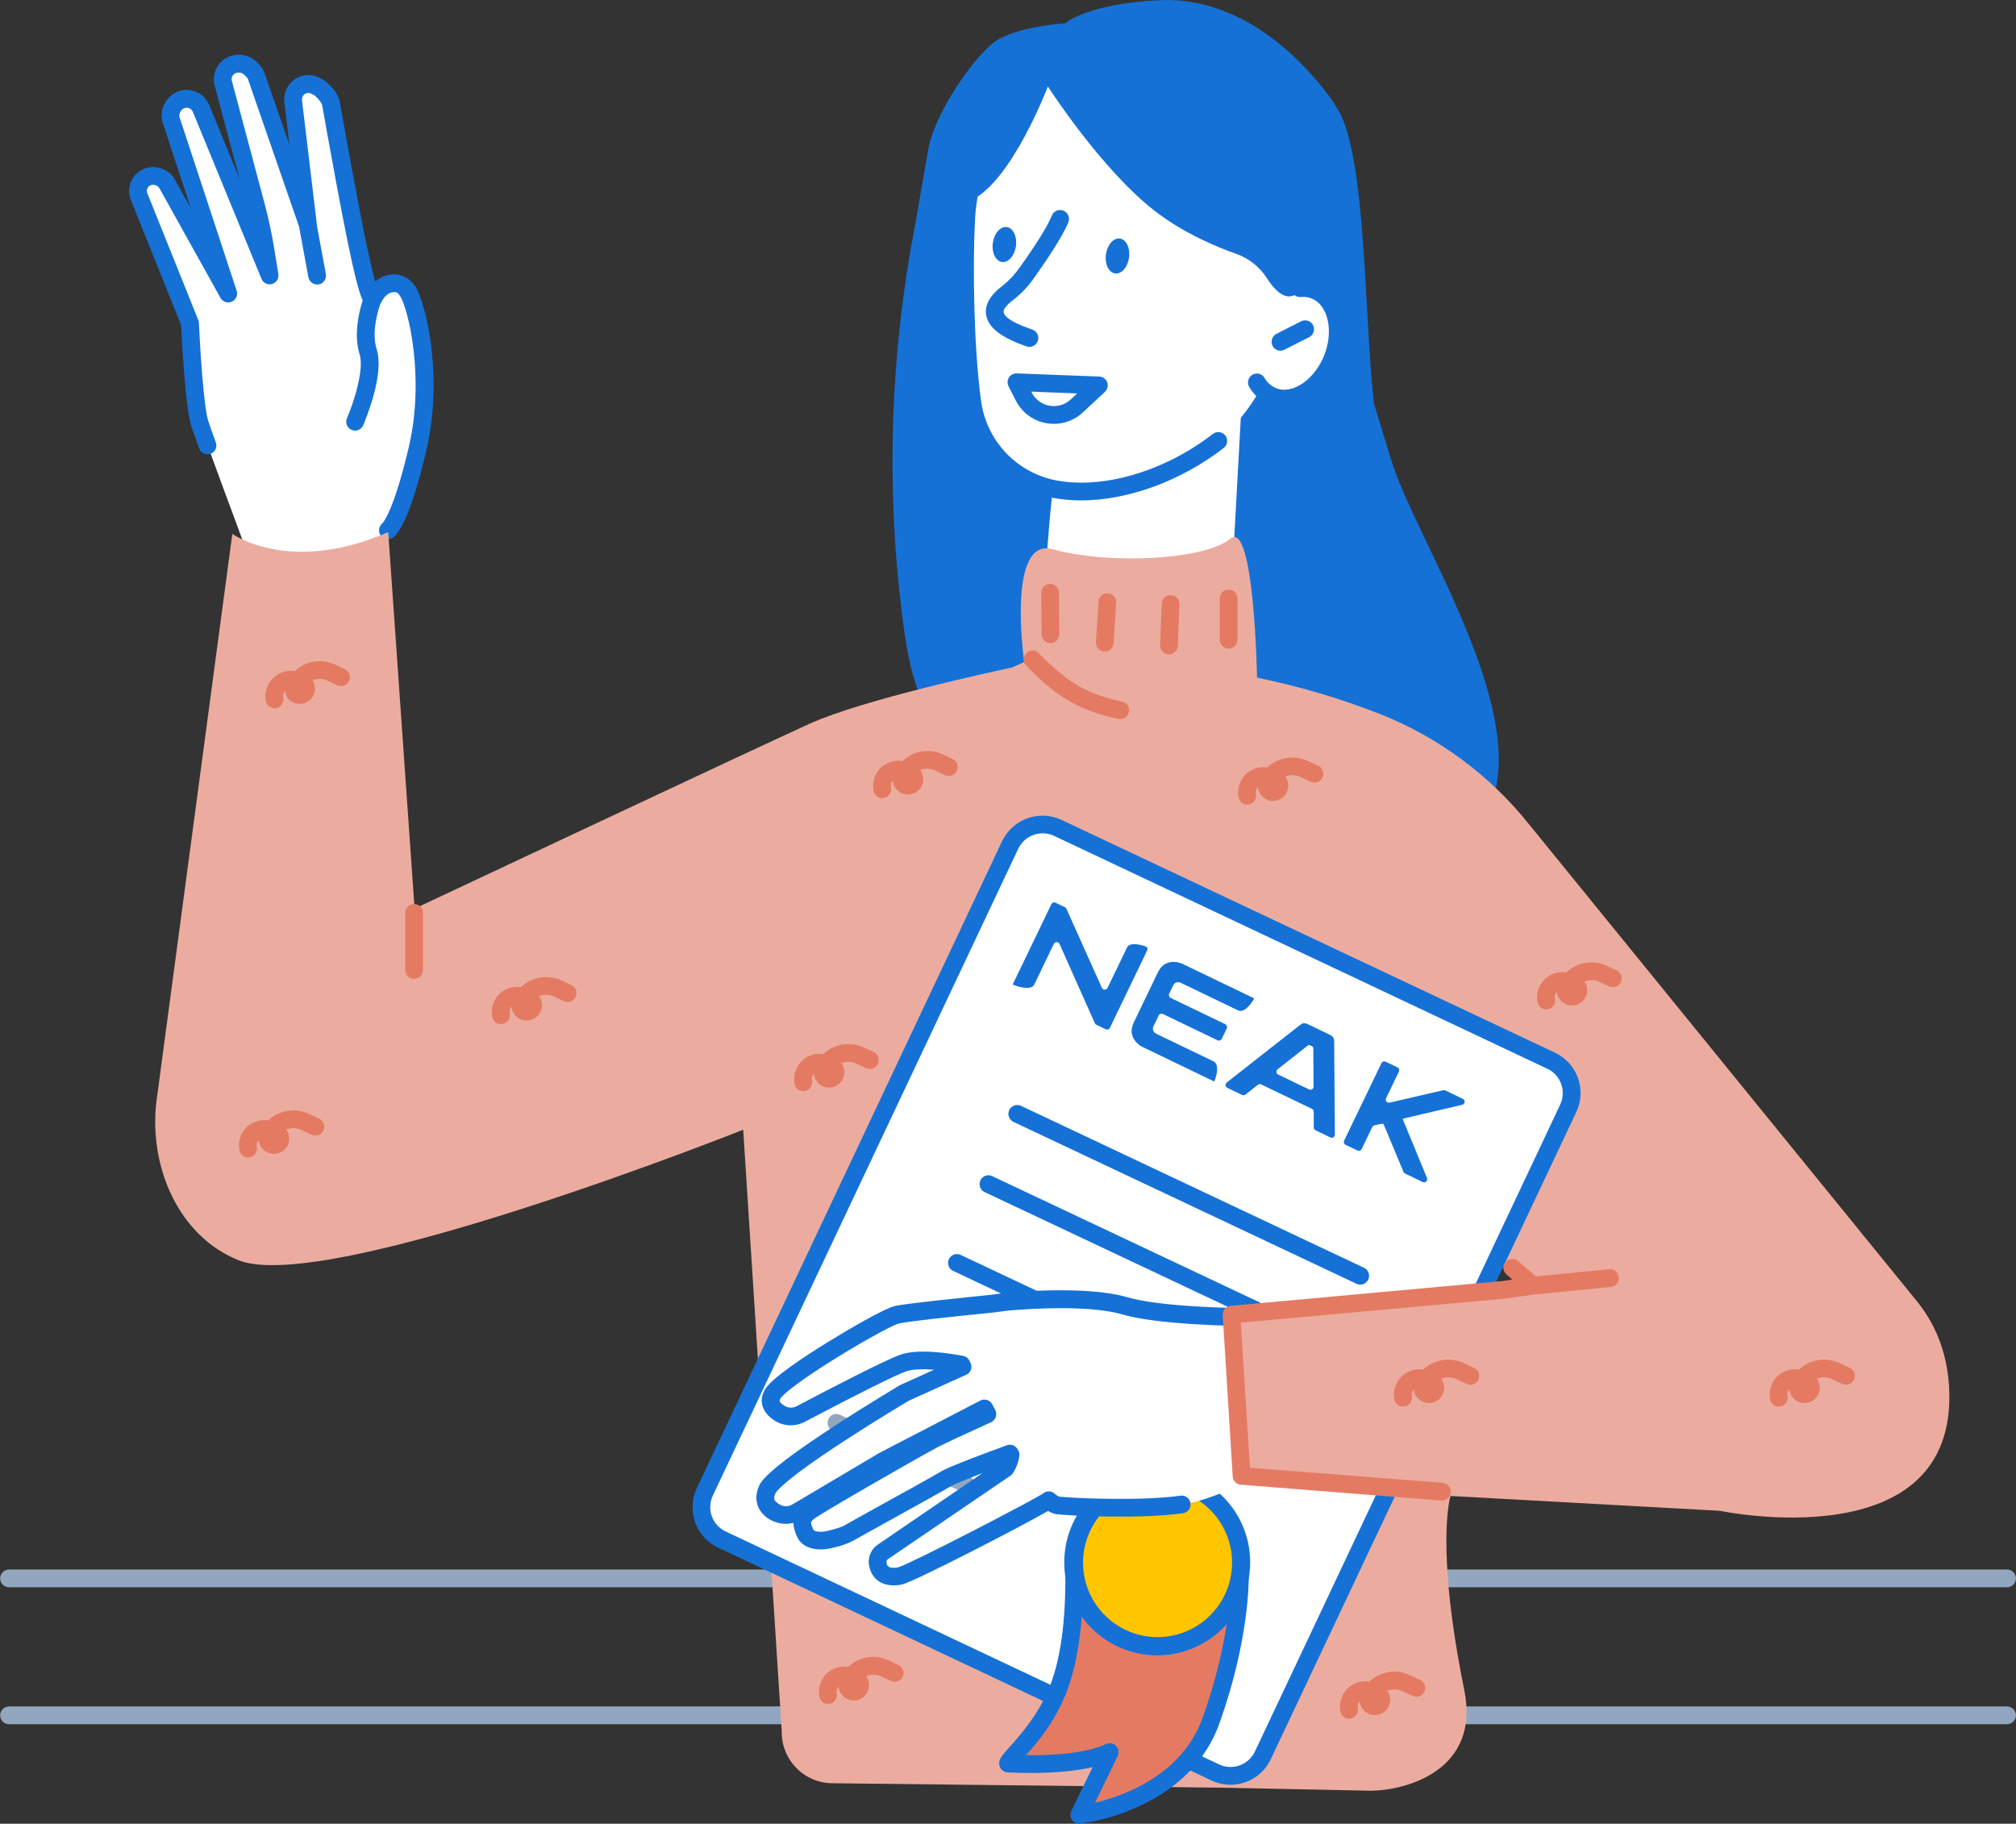
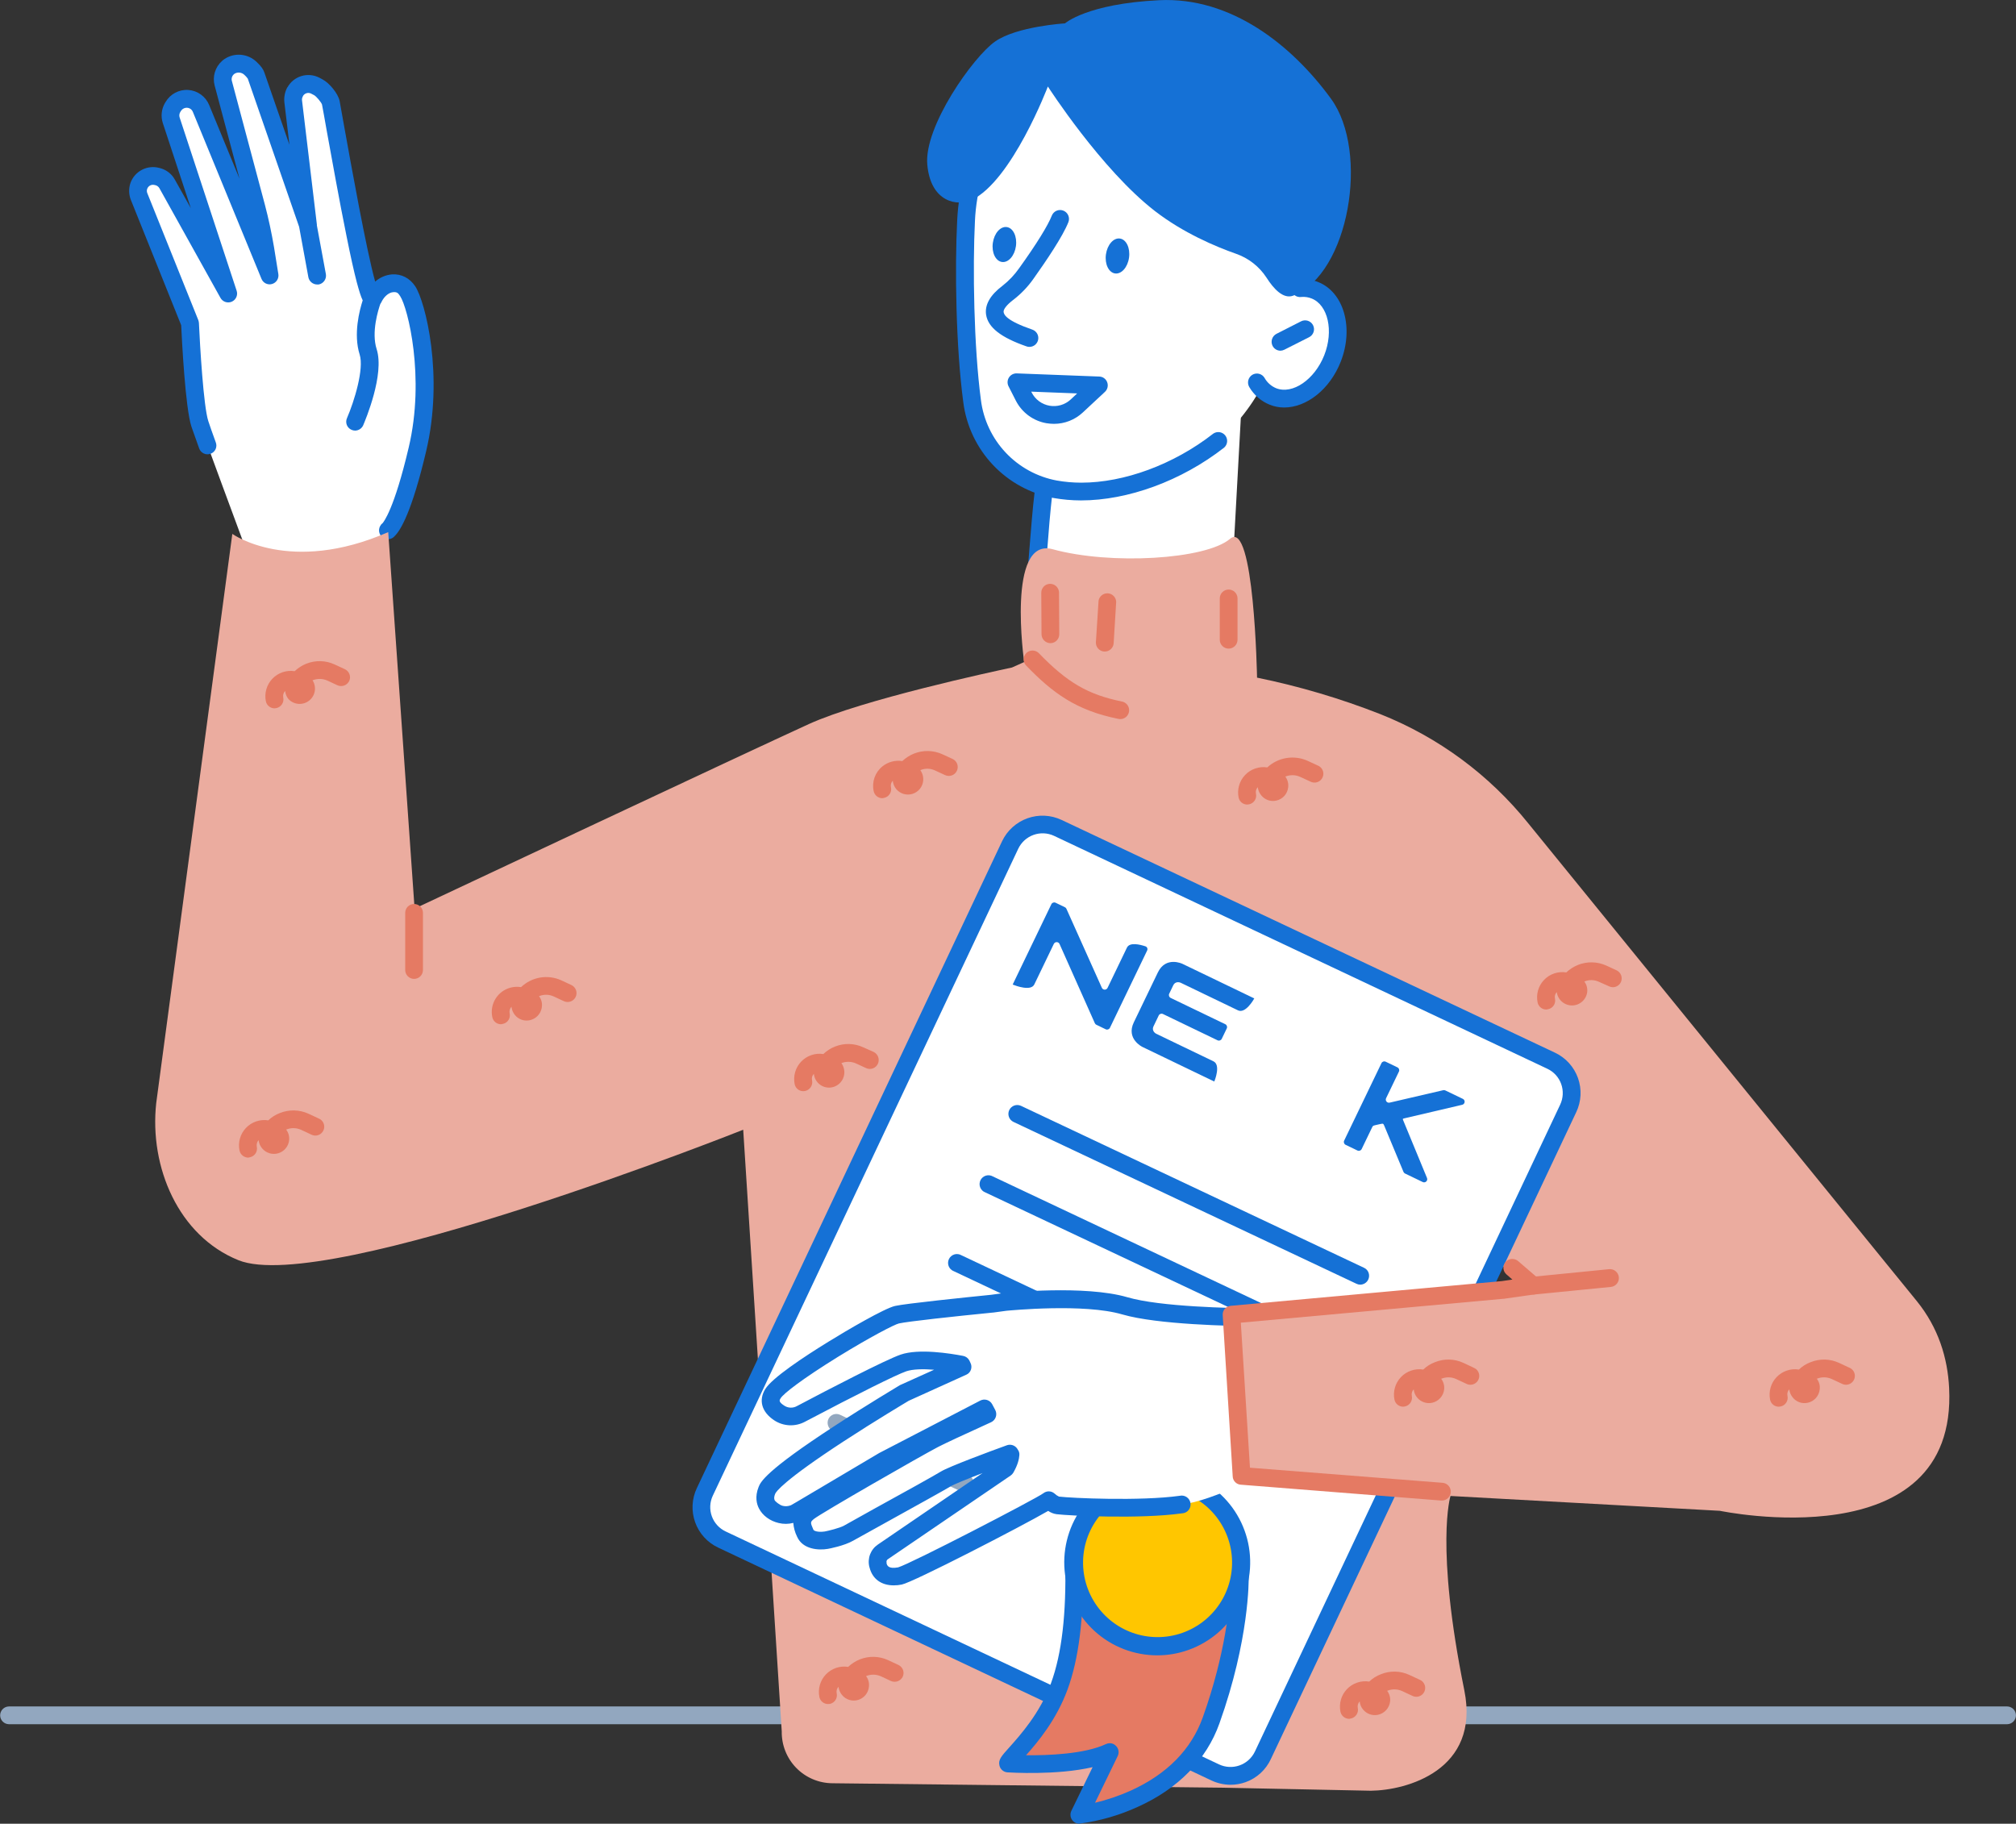
<svg xmlns="http://www.w3.org/2000/svg" fill="none" viewBox="83.83 55.15 394.2 356.62">
  <rect x="83.83" y="55.15" width="394.2" height="356.62" fill="#333333" stroke="none" />
  <rect width="537.367" height="440" />
-   <path d="M476.334 365.529H85.544C85.093 365.515 84.664 365.327 84.35 365.003C84.035 364.679 83.859 364.245 83.859 363.793C83.859 363.342 84.035 362.908 84.35 362.584C84.664 362.26 85.093 362.071 85.544 362.058H476.334C476.785 362.071 477.213 362.26 477.528 362.584C477.842 362.908 478.018 363.342 478.018 363.793C478.018 364.245 477.842 364.679 477.528 365.003C477.213 365.327 476.785 365.515 476.334 365.529Z" fill="#92A7BF" />
  <path d="M476.334 392.308H85.544C85.093 392.294 84.664 392.106 84.35 391.782C84.035 391.458 83.859 391.024 83.859 390.572C83.859 390.121 84.035 389.687 84.35 389.363C84.664 389.039 85.093 388.85 85.544 388.837H476.334C476.785 388.85 477.213 389.039 477.528 389.363C477.842 389.687 478.018 390.121 478.018 390.572C478.018 391.024 477.842 391.458 477.528 391.782C477.213 392.106 476.785 392.294 476.334 392.308Z" fill="#92A7BF" />
-   <path d="M265.222 85.006C265.222 85.006 273.056 68.124 299.779 76.28C326.503 84.436 320.877 61.405 343.459 74.469C351.045 78.857 350.352 114.307 352.458 133.937C352.482 134.091 355.755 144.771 355.805 144.92C360.49 160.81 386.222 198.144 373.282 216.414C373.282 216.414 360.564 234.188 340.187 231.585C327.891 230.024 279.477 202.333 279.303 202.284C265.396 199.11 262.372 192.914 260.141 174.816C257.061 149.657 257.939 124.17 262.743 99.283L265.222 85.006Z" fill="#1571D6" />
  <path d="M323.034 199.386L283.345 195.571L290.484 133.447L326.454 136.837L323.034 199.386Z" fill="white" />
  <path d="M339.84 110.44C339.317 110.282 338.775 110.199 338.228 110.192C339.27 107.143 340.311 104.045 340.857 101.392C344.748 82.134 332.701 66.165 318.224 62C300.352 56.869 274.097 72.089 272.734 98.218C272.139 109.82 272.609 129.355 275.362 138.873C281.138 159.055 312.372 149.633 320.801 142.543C325.09 138.924 328.239 135.08 330.792 130.346C331.487 130.997 332.316 131.488 333.221 131.783C337.484 133.097 342.444 129.405 344.277 123.529C346.11 117.653 344.104 111.778 339.84 110.44Z" fill="white" />
  <path d="M295.193 153.004C293.398 153.001 291.607 152.843 289.839 152.532C285.297 151.679 281.142 149.407 277.971 146.045C274.8 142.682 272.775 138.402 272.189 133.817C270.751 123.082 270.503 107.737 270.999 98.119C271.315 91.766 273.141 85.579 276.328 80.073C276.438 79.873 276.587 79.698 276.767 79.558C276.946 79.418 277.151 79.315 277.371 79.256C277.59 79.196 277.819 79.181 278.045 79.21C278.27 79.239 278.487 79.313 278.684 79.427C278.883 79.54 279.059 79.692 279.199 79.873C279.34 80.054 279.443 80.261 279.503 80.483C279.563 80.704 279.578 80.935 279.548 81.163C279.518 81.39 279.443 81.609 279.328 81.807C276.402 86.839 274.735 92.504 274.469 98.318C274.007 107.514 274.247 122.934 275.635 133.37C276.12 137.226 277.817 140.828 280.481 143.658C283.145 146.487 286.639 148.397 290.459 149.112C292.047 149.393 293.656 149.534 295.269 149.533C303.622 149.533 313.294 146.014 321.074 139.939C321.438 139.693 321.882 139.593 322.316 139.661C322.751 139.729 323.143 139.96 323.414 140.306C323.685 140.653 323.814 141.089 323.776 141.527C323.737 141.966 323.533 142.373 323.206 142.666C314.827 149.211 304.341 153.004 295.193 153.004Z" fill="#1571D6" />
  <path d="M334.93 134.834C333.961 134.837 333.002 134.652 332.104 134.289C330.428 133.614 329.024 132.402 328.112 130.842C327.875 130.444 327.804 129.968 327.915 129.518C328.027 129.067 328.311 128.679 328.707 128.437C328.902 128.32 329.119 128.242 329.344 128.209C329.57 128.175 329.799 128.186 330.02 128.242C330.241 128.297 330.449 128.395 330.632 128.531C330.815 128.666 330.97 128.837 331.087 129.032C331.595 129.949 332.399 130.666 333.367 131.066C336.59 132.329 340.879 129.379 342.765 124.62C344.651 119.861 343.509 114.778 340.286 113.513C339.665 113.265 338.995 113.164 338.328 113.216C338.091 113.257 337.847 113.248 337.613 113.188C337.201 113.085 336.841 112.834 336.602 112.483C336.363 112.131 336.261 111.705 336.316 111.283C336.37 110.862 336.577 110.475 336.898 110.196C337.219 109.918 337.631 109.766 338.055 109.771C339.245 109.663 340.443 109.842 341.55 110.292C346.607 112.275 348.59 119.265 345.988 125.885C343.856 131.314 339.294 134.834 334.93 134.834Z" fill="#1571D6" />
  <path d="M285.724 176.182H285.476C285.022 176.115 284.611 175.872 284.333 175.506C284.055 175.141 283.931 174.68 283.988 174.224C284.46 170.802 284.806 166.521 285.128 162.375C285.427 158.656 285.724 154.814 286.12 151.492C286.148 151.266 286.219 151.047 286.331 150.849C286.443 150.65 286.594 150.476 286.774 150.335C286.953 150.194 287.159 150.089 287.379 150.027C287.599 149.965 287.829 149.947 288.056 149.974C288.284 150.001 288.503 150.072 288.702 150.184C288.902 150.296 289.077 150.447 289.219 150.627C289.362 150.809 289.467 151.019 289.527 151.243C289.586 151.464 289.6 151.694 289.57 151.921C289.197 155.168 288.875 158.986 288.602 162.656C288.256 166.845 287.909 171.183 287.438 174.703C287.378 175.115 287.173 175.492 286.859 175.764C286.545 176.037 286.143 176.188 285.727 176.19L285.724 176.182Z" fill="#1571D6" />
  <path d="M304.598 105.518C304.857 103.632 304.054 101.965 302.807 101.794C301.559 101.623 300.342 103.013 300.08 104.898C299.818 106.784 300.624 108.451 301.871 108.622C303.119 108.793 304.339 107.403 304.598 105.518Z" fill="#1571D6" />
  <path d="M282.483 103.274C282.741 101.389 281.939 99.722 280.691 99.551C279.443 99.38 278.226 100.771 277.964 102.655C277.702 104.539 278.508 106.208 279.756 106.379C281.004 106.55 282.225 105.16 282.483 103.274Z" fill="#1571D6" />
  <path d="M289.913 138.031C289.423 138.027 288.934 137.986 288.451 137.907C287.184 137.688 285.985 137.177 284.948 136.416C283.911 135.654 283.065 134.663 282.476 133.52L281.038 130.693C280.899 130.423 280.833 130.122 280.847 129.818C280.86 129.515 280.954 129.221 281.117 128.965C281.28 128.71 281.507 128.501 281.776 128.36C282.045 128.22 282.346 128.152 282.649 128.164L298.762 128.781C299.105 128.787 299.438 128.897 299.717 129.096C299.995 129.295 300.207 129.574 300.325 129.896C300.446 130.219 300.469 130.571 300.389 130.906C300.31 131.242 300.133 131.546 299.879 131.78L295.541 135.821C294.012 137.243 292.001 138.033 289.913 138.031ZM285.476 131.734L285.575 131.933C285.918 132.597 286.41 133.173 287.013 133.616C287.616 134.059 288.312 134.356 289.049 134.486C289.785 134.615 290.541 134.573 291.259 134.363C291.976 134.152 292.636 133.779 293.185 133.272L294.45 132.082L285.476 131.734Z" fill="#1571D6" />
  <path d="M334.213 123.728C333.888 123.728 333.57 123.638 333.294 123.467C333.018 123.296 332.796 123.051 332.652 122.76C332.451 122.348 332.42 121.874 332.563 121.439C332.707 121.004 333.016 120.642 333.422 120.431L338.198 118.001C338.402 117.891 338.626 117.822 338.857 117.8C339.088 117.777 339.321 117.801 339.542 117.87C339.764 117.938 339.969 118.051 340.147 118.2C340.324 118.349 340.47 118.532 340.576 118.739C340.682 118.945 340.745 119.171 340.762 119.402C340.78 119.633 340.751 119.866 340.677 120.085C340.603 120.305 340.487 120.508 340.333 120.682C340.18 120.857 339.994 120.998 339.785 121.099L334.975 123.529C334.739 123.651 334.478 123.719 334.213 123.728Z" fill="#1571D6" />
  <path d="M285.128 122.984C284.934 122.985 284.741 122.952 284.558 122.885C279.551 121.149 277.048 119.188 276.65 116.712C276.353 114.778 277.42 112.87 279.848 111.035C281.095 110.062 282.189 108.909 283.096 107.615C286.485 102.903 288.749 99.235 289.491 97.326C289.574 97.113 289.698 96.918 289.857 96.753C290.015 96.588 290.204 96.455 290.414 96.363C290.623 96.271 290.849 96.221 291.078 96.216C291.307 96.212 291.534 96.252 291.747 96.335C291.961 96.418 292.155 96.542 292.321 96.701C292.486 96.859 292.618 97.048 292.71 97.258C292.802 97.467 292.852 97.693 292.857 97.922C292.862 98.15 292.822 98.378 292.739 98.591C291.648 101.364 288.425 106.126 285.922 109.647C284.813 111.23 283.468 112.633 281.931 113.806C280.699 114.749 279.998 115.641 280.072 116.162C280.146 116.683 280.593 117.847 285.7 119.608C286.085 119.744 286.411 120.012 286.618 120.364C286.826 120.717 286.902 121.131 286.834 121.534C286.765 121.938 286.557 122.304 286.245 122.568C285.933 122.832 285.537 122.978 285.128 122.979V122.984Z" fill="#1571D6" />
  <path d="M288.724 72.065C288.724 72.065 299.16 88.303 309.676 96.434C315.205 100.697 321.477 103.35 325.492 104.763C327.955 105.616 330.064 107.265 331.485 109.451C332.824 111.558 334.757 113.74 336.742 112.946C347.574 108.659 351.686 84.884 344.08 74.448C336.474 64.012 324.569 54.492 310.463 55.19C296.358 55.888 292.07 59.72 292.07 59.72C292.07 59.72 282.672 60.29 278.411 63.263C274.15 66.236 264.479 79.871 265.148 87.335C265.816 94.799 271.122 95.516 273.824 94.252C281.708 90.534 288.724 72.065 288.724 72.065Z" fill="#1571D6" />
  <path d="M159.741 158.75C159.741 158.75 162.121 157.21 165.494 143.01C168.866 128.81 165.32 114.749 163.56 112.096C161.801 109.443 158.379 110.312 156.915 113.385C155.452 116.459 149.95 82.744 148.536 75.233C148.362 74.324 146.925 72.63 146.106 72.214L145.512 71.892C145.028 71.646 144.486 71.536 143.945 71.573C143.404 71.611 142.882 71.795 142.437 72.105C141.992 72.415 141.639 72.841 141.417 73.336C141.194 73.831 141.11 74.377 141.173 74.916C141.719 79.552 144.048 99.21 144.048 99.21L133.88 69.883C133.755 69.487 133.264 68.966 132.814 68.519C132.275 67.994 131.572 67.67 130.823 67.603C130.073 67.535 129.323 67.728 128.699 68.148L128.402 68.396C127.977 68.766 127.665 69.249 127.502 69.788C127.338 70.327 127.33 70.901 127.477 71.445L133.923 95.64C134.643 98.318 135.213 101.045 135.683 103.796L136.525 109.035L123.151 76.353C122.969 75.913 122.686 75.522 122.324 75.212C121.963 74.902 121.533 74.682 121.07 74.569C120.437 74.412 119.77 74.461 119.167 74.711C118.565 74.96 118.058 75.397 117.722 75.956L117.599 76.178C117.378 76.547 117.239 76.96 117.192 77.388C117.145 77.816 117.191 78.249 117.326 78.658L128.433 112.496L116.508 91.102C116.32 90.762 116.064 90.464 115.757 90.226C115.45 89.987 115.098 89.814 114.723 89.715L114.525 89.666C113.812 89.467 113.05 89.546 112.393 89.886C111.735 90.227 111.231 90.803 110.982 91.501C110.737 92.176 110.755 92.919 111.031 93.582L120.996 118.372C120.996 118.372 121.691 134.313 122.931 138.03C124.171 141.748 130.294 158.111 131.655 161.855C133.017 165.598 141.87 167.655 141.87 167.655L156.273 165.201L159.741 158.75Z" fill="white" />
  <path d="M165.022 111.135C163.956 109.523 162.295 108.68 160.485 108.804C159.262 108.908 158.106 109.403 157.188 110.216C155.448 103.969 152.404 86.958 151.135 79.899C150.763 77.766 150.44 76.056 150.242 74.916C149.945 73.403 148.16 71.322 146.895 70.677L146.3 70.355C145.216 69.787 143.952 69.667 142.78 70.019C141.608 70.371 140.62 71.168 140.028 72.239H140.004C139.532 73.128 139.333 74.138 139.434 75.14C139.632 76.68 140.004 79.874 140.426 83.468L135.517 69.313C135.319 68.697 134.847 68.05 134.004 67.256C133.18 66.462 132.109 65.972 130.969 65.868C129.828 65.765 128.687 66.053 127.733 66.686C127.556 66.804 127.39 66.936 127.236 67.082C126.579 67.67 126.097 68.428 125.843 69.272C125.59 70.117 125.574 71.015 125.799 71.867L130.658 90.087L124.738 75.711C124.405 74.885 123.847 74.169 123.127 73.644C122.407 73.119 121.555 72.807 120.666 72.743C119.778 72.678 118.889 72.865 118.101 73.281C117.314 73.697 116.658 74.325 116.21 75.095L116.085 75.294C115.745 75.88 115.531 76.532 115.458 77.207C115.386 77.882 115.456 78.564 115.665 79.21L121.143 95.849L118.019 90.27C117.719 89.725 117.312 89.246 116.822 88.862C116.332 88.478 115.77 88.197 115.169 88.036L114.97 87.987C113.836 87.68 112.628 87.811 111.586 88.353C110.544 88.895 109.744 89.809 109.344 90.914C108.971 91.995 108.997 93.174 109.418 94.237L119.259 118.745C119.382 121.397 120.053 134.908 121.262 138.576C121.535 139.369 122.032 140.782 122.775 142.84C122.852 143.056 122.972 143.254 123.126 143.423C123.281 143.591 123.466 143.728 123.673 143.825C123.88 143.922 124.105 143.977 124.334 143.987C124.563 143.996 124.791 143.96 125.006 143.882C125.221 143.805 125.418 143.685 125.586 143.531C125.754 143.375 125.89 143.188 125.985 142.981C126.08 142.772 126.132 142.547 126.138 142.319C126.145 142.09 126.105 141.863 126.022 141.65C125.303 139.665 124.807 138.26 124.56 137.49C123.618 134.615 122.924 122.666 122.726 118.303C122.71 118.108 122.668 117.916 122.601 117.733L112.641 92.938C112.52 92.663 112.511 92.352 112.616 92.071C112.717 91.788 112.922 91.555 113.189 91.417C113.455 91.279 113.764 91.247 114.053 91.327L114.277 91.376C114.579 91.47 114.835 91.673 114.995 91.946L126.919 113.361C127.123 113.749 127.467 114.045 127.881 114.19C128.295 114.335 128.749 114.318 129.15 114.143C129.552 113.967 129.873 113.646 130.048 113.244C130.223 112.841 130.239 112.388 130.093 111.974L118.962 78.139C118.901 77.96 118.88 77.769 118.902 77.58C118.923 77.391 118.986 77.21 119.085 77.049L119.21 76.85C119.309 76.688 119.443 76.549 119.601 76.443C119.759 76.337 119.937 76.266 120.125 76.236C120.313 76.205 120.505 76.215 120.688 76.266C120.872 76.316 121.042 76.406 121.188 76.528C121.344 76.662 121.465 76.832 121.539 77.024L134.958 109.671C135.114 110.065 135.411 110.388 135.791 110.576C136.171 110.763 136.607 110.803 137.015 110.688C137.426 110.571 137.781 110.307 138.009 109.946C138.238 109.585 138.326 109.152 138.255 108.73L137.412 103.492C136.941 100.718 136.346 97.913 135.627 95.186L129.175 70.998C129.108 70.767 129.107 70.521 129.173 70.289C129.239 70.057 129.369 69.848 129.547 69.686L129.701 69.561C130 69.385 130.349 69.311 130.693 69.352C131.038 69.392 131.36 69.544 131.61 69.784C131.862 70.005 132.087 70.255 132.28 70.529L142.321 99.508L144.129 109.368C144.209 109.764 144.422 110.12 144.734 110.377C145.045 110.635 145.436 110.777 145.839 110.78H146.138C146.594 110.695 146.997 110.435 147.262 110.054C147.526 109.674 147.63 109.205 147.551 108.748L145.79 99.229V99.055C145.79 99.055 143.455 79.409 142.885 74.767C142.852 74.498 142.913 74.226 143.057 73.996V73.947C143.21 73.674 143.462 73.469 143.761 73.377C144.061 73.285 144.384 73.312 144.664 73.453L145.28 73.776C145.702 74.023 146.645 75.14 146.793 75.585C147.016 76.725 147.314 78.412 147.685 80.543C148.702 86.089 150.189 94.474 151.603 101.392C152.373 105.234 153.04 108.234 153.586 110.317C154.032 111.977 154.379 113.117 154.75 113.886C154.134 115.795 152.891 120.48 154.156 124.47C155.048 127.273 153.114 133.594 151.677 136.915C151.583 137.123 151.532 137.348 151.526 137.576C151.52 137.804 151.56 138.031 151.643 138.243C151.726 138.456 151.85 138.649 152.009 138.813C152.168 138.977 152.358 139.107 152.567 139.197C152.785 139.298 153.022 139.35 153.262 139.351C153.599 139.347 153.927 139.247 154.208 139.063C154.489 138.878 154.712 138.617 154.849 138.31C155.27 137.293 159.063 128.369 157.476 123.412C156.41 120.089 157.798 115.726 158.195 114.586C158.297 114.457 158.38 114.316 158.443 114.165C158.964 113.099 159.856 112.355 160.699 112.281C161.541 112.207 161.715 112.529 162.085 113.074C163.573 115.33 166.994 128.943 163.746 142.654C160.896 154.777 158.838 157.207 158.639 157.453C158.447 157.584 158.293 157.764 158.194 157.974L158.144 158.049C157.932 158.458 157.888 158.933 158.023 159.373C158.157 159.813 158.458 160.183 158.862 160.403C159.111 160.544 159.394 160.613 159.68 160.602C159.949 160.598 160.213 160.534 160.453 160.414C160.693 160.293 160.903 160.12 161.067 159.907C162.158 158.817 164.365 155.222 167.142 143.447C170.674 128.611 167.003 114.134 165.022 111.135Z" fill="#1571D6" />
  <path d="M129.258 159.548L114.376 270.856C113.012 283.4 118.739 296.836 130.44 301.57C147.619 308.512 229.153 276.062 229.153 276.062L236.69 393.714C236.667 395.031 236.905 396.34 237.391 397.564C237.877 398.788 238.601 399.904 239.52 400.847C240.44 401.79 241.538 402.541 242.75 403.057C243.962 403.573 245.264 403.843 246.581 403.853L322.884 404.722L351.888 405.317C358.855 405.241 373.303 401.325 370.158 385.683C364.407 357.299 367.456 347.679 367.456 347.679L420.136 350.58C420.136 350.58 466.641 360.372 464.955 326.559C464.658 320.704 462.873 314.809 458.639 309.578L382.657 216.144C375.025 206.653 365.065 199.3 353.748 194.801C345.929 191.729 337.859 189.34 329.628 187.66C329.628 187.66 329.082 156.475 324.346 160.516C319.611 164.557 300.995 165.672 289.666 162.548C280.593 160.069 284.089 184.611 284.089 184.611L281.708 185.677C278.011 186.471 252.506 191.949 241.994 196.734C230.666 201.891 164.897 232.828 164.897 232.828L159.741 159.202C140.48 167.63 129.258 159.548 129.258 159.548ZM368.824 294.133L382.434 307.247L369.718 308.512L368.824 294.133Z" fill="#EBAC9F" />
  <path d="M386.927 262.671L290.465 217.069C288.789 216.278 286.867 216.186 285.123 216.812C283.378 217.437 281.954 218.73 281.163 220.406L221.373 346.891C220.581 348.567 220.487 350.489 221.112 352.235C221.737 353.98 223.029 355.406 224.705 356.199L321.168 401.801C322.844 402.593 324.766 402.687 326.511 402.062C328.256 401.437 329.682 400.145 330.475 398.469L390.264 271.984C390.657 271.154 390.883 270.254 390.928 269.336C390.973 268.419 390.837 267.501 390.527 266.636C390.217 265.771 389.739 264.976 389.122 264.295C388.504 263.615 387.758 263.063 386.927 262.671Z" fill="white" />
  <path d="M324.422 404.151C323.136 404.141 321.867 403.854 320.703 403.308L224.245 357.769C223.208 357.279 222.277 356.59 221.507 355.741C220.736 354.891 220.141 353.898 219.755 352.818C219.368 351.739 219.199 350.593 219.255 349.448C219.312 348.303 219.594 347.18 220.085 346.143L279.776 219.64C280.771 217.551 282.552 215.941 284.73 215.161C286.909 214.382 289.308 214.496 291.402 215.481L387.884 260.995C388.922 261.484 389.853 262.173 390.624 263.023C391.395 263.872 391.99 264.865 392.377 265.945C392.763 267.025 392.933 268.171 392.876 269.317C392.818 270.463 392.536 271.586 392.044 272.622L332.325 399.125C331.843 400.166 331.159 401.101 330.313 401.876C329.467 402.651 328.475 403.25 327.395 403.638C326.441 403.98 325.435 404.153 324.422 404.151ZM322.189 400.165C323.452 400.76 324.899 400.83 326.214 400.361C327.529 399.892 328.604 398.921 329.205 397.662L388.9 271.158C389.497 269.891 389.569 268.438 389.098 267.117C388.867 266.468 388.508 265.87 388.045 265.36C387.581 264.849 387.021 264.435 386.396 264.143L289.944 218.599C288.678 218.005 287.229 217.938 285.914 218.412C284.598 218.886 283.525 219.863 282.928 221.127L223.203 347.63C222.91 348.255 222.742 348.932 222.711 349.622C222.679 350.312 222.784 351.001 223.019 351.65C223.254 352.299 223.614 352.896 224.08 353.406C224.546 353.916 225.107 354.329 225.733 354.621L322.189 400.165Z" fill="#1571D6" />
  <path d="M349.807 306.356C349.548 306.357 349.293 306.297 349.063 306.181L281.981 274.525C281.573 274.325 281.259 273.974 281.107 273.545C280.955 273.117 280.977 272.646 281.168 272.234C281.36 271.821 281.705 271.501 282.13 271.34C282.556 271.18 283.027 271.193 283.443 271.376L350.549 303.059C350.756 303.154 350.942 303.289 351.096 303.458C351.319 303.708 351.464 304.017 351.516 304.347C351.567 304.678 351.522 305.017 351.386 305.322C351.25 305.628 351.029 305.888 350.748 306.072C350.468 306.255 350.141 306.353 349.807 306.356Z" fill="#1571D6" />
  <path d="M337.147 316.773C336.896 316.778 336.649 316.718 336.429 316.599L276.486 288.316C276.262 288.232 276.058 288.101 275.887 287.933C275.717 287.764 275.584 287.563 275.494 287.341C275.406 287.119 275.364 286.882 275.372 286.643C275.38 286.405 275.437 286.17 275.539 285.955C275.641 285.738 275.787 285.545 275.969 285.389C276.149 285.233 276.358 285.115 276.585 285.043C276.814 284.971 277.056 284.948 277.294 284.975C277.533 285.001 277.764 285.077 277.972 285.197L337.889 313.482C338.242 313.653 338.527 313.938 338.697 314.291C338.868 314.644 338.914 315.044 338.827 315.426C338.741 315.809 338.528 316.151 338.222 316.396C337.917 316.642 337.537 316.777 337.145 316.779L337.147 316.773Z" fill="#1571D6" />
  <path d="M330.985 332.179C330.734 332.184 330.487 332.124 330.267 332.005L270.324 303.722C270.1 303.638 269.896 303.507 269.725 303.339C269.555 303.17 269.422 302.969 269.332 302.747C269.244 302.525 269.202 302.288 269.21 302.049C269.218 301.811 269.274 301.576 269.377 301.361C269.479 301.144 269.625 300.951 269.807 300.795C269.987 300.639 270.196 300.521 270.423 300.449C270.652 300.377 270.894 300.354 271.132 300.381C271.371 300.407 271.601 300.483 271.81 300.603L331.727 328.888C332.08 329.059 332.365 329.344 332.535 329.697C332.706 330.05 332.751 330.45 332.665 330.832C332.579 331.215 332.366 331.557 332.06 331.802C331.755 332.048 331.375 332.183 330.983 332.185L330.985 332.179Z" fill="#1571D6" />
  <path d="M273.305 343.714L248.119 331.814C247.914 331.714 247.692 331.656 247.464 331.643C247.237 331.63 247.009 331.663 246.794 331.739C246.579 331.815 246.382 331.933 246.213 332.087C246.045 332.24 245.908 332.426 245.813 332.632C245.624 333.054 245.606 333.533 245.763 333.968C245.92 334.403 246.24 334.76 246.655 334.963L271.843 346.837C272.072 346.955 272.327 347.015 272.585 347.011C272.975 347.003 273.351 346.864 273.653 346.617C273.954 346.369 274.163 346.027 274.246 345.646C274.329 345.265 274.282 344.867 274.111 344.517C273.94 344.166 273.656 343.883 273.305 343.714Z" fill="#92A7BF" />
  <path d="M293.83 359.647C293.806 360.986 294.648 374.843 290.931 384.933C287.708 393.782 280.763 399.187 280.94 399.98C280.94 399.98 294.228 400.897 300.814 397.749L294.875 410.025C294.875 410.025 314.806 407.893 320.632 391.556C326.459 375.219 326.259 363.569 326.259 363.569L293.83 359.647Z" fill="#E57A63" />
  <path d="M294.874 411.761C294.595 411.764 294.32 411.698 294.074 411.567C293.826 411.438 293.615 411.25 293.458 411.019C293.28 410.765 293.173 410.468 293.15 410.159C293.124 409.849 293.181 409.538 293.315 409.258L297.474 400.706C290.409 402.342 281.286 401.747 280.816 401.723C280.442 401.697 280.087 401.551 279.805 401.304C279.522 401.058 279.329 400.726 279.253 400.359C279.005 399.242 279.649 398.549 281.162 396.863C283.245 394.532 287.161 390.194 289.318 384.344C291.475 378.495 292.343 370.633 292.119 360.619C292.094 360.123 292.094 359.825 292.094 359.627C292.102 359.383 292.158 359.143 292.261 358.921C292.363 358.7 292.509 358.501 292.689 358.337C293.067 358.037 293.547 357.895 294.028 357.941L326.456 361.859C326.874 361.906 327.259 362.103 327.543 362.413C327.826 362.723 327.987 363.125 327.997 363.544C327.997 364.041 328.151 375.692 322.271 392.152C319.741 399.268 314.188 404.939 306.28 408.483C302.718 410.113 298.934 411.207 295.051 411.73L294.874 411.761ZM300.824 396.021C301.051 396.02 301.276 396.065 301.485 396.155C301.694 396.244 301.882 396.376 302.038 396.541C302.295 396.794 302.467 397.121 302.529 397.477C302.591 397.832 302.541 398.198 302.386 398.524L297.947 407.671C300.347 407.098 302.687 406.301 304.939 405.292C312.025 402.069 316.763 397.259 319.02 390.964C323.488 378.495 324.324 368.727 324.474 365.108L295.593 361.637C295.766 371.579 294.751 379.61 292.569 385.535C290.387 391.46 286.818 395.725 284.462 398.376C288.727 398.426 295.94 398.153 300.08 396.195C300.313 396.088 300.564 396.029 300.821 396.021H300.824Z" fill="#1571D6" />
  <path d="M310.142 377.08C313.371 377.08 316.529 376.123 319.214 374.328C321.9 372.534 323.993 369.983 325.229 366.999C326.465 364.015 326.788 360.732 326.158 357.564C325.528 354.396 323.973 351.486 321.689 349.203C319.405 346.919 316.495 345.363 313.327 344.733C310.16 344.103 306.876 344.427 303.892 345.663C300.908 346.899 298.358 348.992 296.563 351.677C294.769 354.363 293.811 357.52 293.811 360.75C293.811 365.081 295.532 369.235 298.594 372.297C301.657 375.36 305.81 377.08 310.142 377.08Z" fill="#FFC600" />
  <path d="M310.142 378.841C305.589 378.85 301.199 377.15 297.84 374.078C294.48 371.006 292.395 366.786 291.997 362.25C291.6 357.715 292.918 353.196 295.692 349.586C298.465 345.976 302.492 343.538 306.977 342.754C311.461 341.971 316.077 342.898 319.911 345.353C323.744 347.808 326.518 351.612 327.682 356.013C328.846 360.414 328.317 365.092 326.198 369.122C324.08 373.151 320.527 376.239 316.241 377.775C314.285 378.482 312.221 378.843 310.142 378.841ZM310.142 346.143C308.46 346.138 306.791 346.432 305.212 347.011C302.045 348.159 299.373 350.369 297.652 353.265C295.93 356.16 295.266 359.563 295.771 362.894C296.277 366.225 297.921 369.278 300.423 371.533C302.926 373.788 306.133 375.106 309.498 375.262C312.863 375.419 316.179 374.405 318.88 372.392C321.582 370.38 323.503 367.493 324.315 364.224C325.128 360.954 324.783 357.504 323.338 354.461C321.894 351.418 319.439 348.969 316.392 347.532C314.434 346.621 312.301 346.147 310.142 346.143Z" fill="#1571D6" />
  <g clip-path="url(#clip0_1036_13574)">
    <path d="M307.808 240.2C308.145 240.313 308.292 240.697 308.138 241.017L300.859 256.132C300.711 256.439 300.343 256.568 300.036 256.42L298.207 255.539C298.076 255.476 297.971 255.368 297.912 255.235L291.008 239.743C290.794 239.263 290.117 239.253 289.89 239.726L286.074 247.65C285.414 249.021 282.451 247.917 281.872 247.685C281.856 247.678 281.85 247.66 281.857 247.645L289.411 231.961C289.558 231.654 289.927 231.526 290.233 231.673L292.057 232.552C292.188 232.615 292.293 232.722 292.352 232.855L299.281 248.305C299.496 248.783 300.171 248.792 300.399 248.32L304.193 240.442C304.728 239.348 306.736 239.842 307.808 240.2Z" fill="#1571D6" />
    <path d="M366.034 268.33C366.171 268.298 366.314 268.314 366.441 268.375L369.87 270.027C370.394 270.279 370.309 271.049 369.744 271.182L358.421 273.836C358.081 273.919 358.081 273.919 358.209 274.233L362.861 285.5C363.076 286.023 362.533 286.536 362.024 286.29L358.564 284.624C358.428 284.558 358.321 284.446 358.263 284.306C357.709 282.976 354.782 275.934 354.552 275.397L354.545 275.379C354.429 275.108 354.37 274.969 354.266 274.913C354.156 274.855 353.996 274.89 353.667 274.962L353.602 274.976C353.333 275.032 353.075 275.093 352.865 275.143C352.817 275.155 352.773 275.166 352.732 275.176C352.303 275.28 352.277 275.286 352.104 275.646L350.084 279.839C349.937 280.146 349.568 280.275 349.262 280.127L346.948 279.013C346.641 278.865 346.512 278.497 346.66 278.19L353.954 263.045C354.101 262.739 354.47 262.61 354.776 262.757L357.082 263.868C357.389 264.016 357.518 264.384 357.37 264.69L354.863 269.897C354.638 270.363 355.053 270.881 355.557 270.764L366.034 268.33Z" fill="#1571D6" />
-     <path fill-rule="evenodd" clip-rule="evenodd" d="M343.965 277.569C344.375 277.767 344.852 277.475 344.848 277.019C344.82 273.136 344.717 259.015 344.705 258.719C344.694 258.218 344.548 257.828 343.856 257.495L339.581 255.436C338.886 255.101 338.493 255.232 338.094 255.535C337.863 255.714 326.753 264.435 323.697 266.833C323.339 267.115 323.407 267.669 323.818 267.867L326.708 269.259C326.92 269.361 327.172 269.333 327.357 269.188L329.791 267.272C329.976 267.126 330.228 267.099 330.44 267.201L340.356 271.977C340.569 272.079 340.704 272.293 340.705 272.528L340.723 275.624C340.724 275.86 340.86 276.074 341.072 276.176L343.965 277.569ZM340.68 267.623C340.683 268.079 340.207 268.38 339.796 268.182L333.767 265.279C333.356 265.081 333.295 264.521 333.653 264.239L339.566 259.587C339.629 259.543 339.703 259.517 339.78 259.511C339.857 259.506 339.933 259.522 340.002 259.557L340.382 259.74C340.452 259.772 340.512 259.822 340.556 259.886C340.6 259.949 340.625 260.023 340.63 260.099L340.68 267.623Z" fill="#1571D6" />
    <path d="M309.912 257.295C309.912 257.295 308.914 256.814 309.395 255.816L310.401 253.72C310.549 253.413 310.917 253.284 311.224 253.431L321.905 258.575C322.211 258.723 322.58 258.594 322.727 258.287L323.707 256.252C323.855 255.946 323.726 255.577 323.419 255.43L312.738 250.286C312.432 250.138 312.303 249.77 312.451 249.463L313.228 247.849C313.711 246.845 314.715 247.329 314.715 247.329L325.902 252.717C327.345 253.408 328.92 250.689 329.078 250.405C329.083 250.394 329.078 250.381 329.068 250.376L315.039 243.62C315.039 243.62 311.795 242.058 310.233 245.302L305.53 255.066C303.969 258.308 307.205 259.866 307.216 259.871C307.216 259.871 307.216 259.871 307.216 259.871L321.236 266.624C321.251 266.631 321.27 266.624 321.277 266.609C321.401 266.309 322.546 263.379 321.102 262.684L309.912 257.295Z" fill="#1571D6" />
  </g>
  <path d="M330.817 312.8C328.883 313.32 311.802 312.824 303.771 310.489C295.74 308.153 280.419 309.718 280.419 309.718L277.841 310.04C274.37 310.389 261.554 311.701 259.223 312.222C256.892 312.743 236.938 324.393 234.953 327.667C233.938 329.327 234.929 330.594 236.144 331.386C236.772 331.808 237.503 332.052 238.258 332.091C239.014 332.13 239.766 331.963 240.433 331.608C245.094 329.153 257.463 322.684 260.488 321.643C263.512 320.601 270.28 321.668 271.817 321.965L272.014 322.387L260.711 327.493C260.711 327.493 235.445 342.466 233.789 346.532C232.673 349.258 234.713 350.845 236.491 351.266C237.42 351.487 238.396 351.391 239.264 350.993L240.379 350.349C241.521 349.705 256.593 340.731 256.593 340.731L257.782 340.136L276.3 330.517L276.895 331.632C273.524 333.173 268.245 335.575 266.459 336.516C263.732 337.93 243.157 349.63 241.794 350.844C240.43 352.058 240.407 352.976 241.273 354.934C242.139 356.892 245.363 356.297 245.363 356.297C245.363 356.297 248.291 355.777 249.751 354.911C251.212 354.045 267.16 345.342 268.739 344.325C270.318 343.309 279.944 339.839 281.283 339.368L281.437 339.566C281.308 340.509 280.978 341.413 280.469 342.218L256.448 358.579C256.051 358.854 255.748 359.243 255.579 359.696C255.411 360.148 255.386 360.642 255.507 361.109C255.51 361.163 255.527 361.216 255.556 361.263C256.052 363.246 257.836 363.717 259.845 363.297C261.854 362.876 287.411 349.687 288.923 348.496C289.618 349.066 290.212 349.439 290.684 349.513C293.457 349.859 310.342 350.603 317.358 348.869C324.374 347.134 336.668 340.588 337.957 339.625C337.956 339.619 332.75 312.279 330.817 312.8Z" fill="white" />
  <path d="M258.578 365.157C256.173 365.157 254.439 363.917 253.869 361.711L253.819 361.537C253.616 360.728 253.666 359.877 253.963 359.098C254.261 358.319 254.79 357.65 255.48 357.182L275.956 343.201C272.783 344.415 270.23 345.456 269.66 345.829C268.692 346.424 263.14 349.497 256.52 353.165L250.621 356.438C248.935 357.405 246.01 357.978 245.691 358.024C243.979 358.322 240.807 358.178 239.692 355.646C239.271 354.802 239.019 353.884 238.948 352.943C238.014 353.186 237.035 353.195 236.098 352.968C234.386 352.571 232.949 351.505 232.246 350.141C231.784 349.274 231.403 347.812 232.172 345.903C232.545 344.979 233.405 342.854 246.922 334.052C253.392 329.814 259.763 326.041 259.814 325.997L259.986 325.923L266.482 322.995C264.349 322.821 262.322 322.871 261.052 323.293C259.05 323.986 251.633 327.68 241.245 333.153C240.302 333.662 239.237 333.903 238.167 333.851C237.096 333.798 236.061 333.454 235.172 332.855C232.767 331.244 232.123 328.964 233.462 326.782C234.8 324.601 240.947 320.51 245.907 317.462C249.476 315.254 256.763 310.991 258.848 310.52C260.932 310.048 272.73 308.834 277.643 308.338L280.196 307.991H280.247C280.891 307.917 295.987 306.405 304.244 308.809C310.714 310.718 324.72 310.942 329.331 311.016C331.24 311.04 331.24 311.04 331.642 311.264C331.996 311.457 332.272 311.768 332.422 312.143C332.572 312.518 332.587 312.933 332.463 313.318C332.34 313.702 332.087 314.032 331.747 314.25C331.407 314.468 331.001 314.56 330.6 314.511H329.286C324.552 314.436 310.198 314.189 303.282 312.18C295.796 309.974 281.268 311.41 280.624 311.462L278.072 311.809H278.021C270.262 312.579 261.362 313.544 259.603 313.941C258.735 314.138 254.024 316.568 247.703 320.461C240.77 324.749 236.994 327.674 236.456 328.591C236.233 328.939 236.034 329.261 237.125 329.978C237.492 330.234 237.924 330.382 238.372 330.404C238.819 330.426 239.264 330.322 239.655 330.102C245.927 326.781 256.933 321.079 259.932 320.037C263.502 318.805 269.675 319.814 272.154 320.285C272.411 320.333 272.653 320.438 272.863 320.592C273.074 320.747 273.246 320.947 273.368 321.178L273.567 321.6C273.679 321.807 273.747 322.034 273.769 322.269C273.79 322.503 273.763 322.739 273.69 322.963C273.616 323.19 273.493 323.399 273.331 323.574C273.168 323.749 272.97 323.887 272.749 323.978L261.519 329.062C260.775 329.509 254.875 333.029 248.875 336.946C236.902 344.755 235.564 346.886 235.415 347.234C235.068 348.052 235.261 348.448 235.341 348.573C235.421 348.698 236.184 349.44 236.902 349.613C237.431 349.734 237.985 349.691 238.489 349.489L239.555 348.873C240.645 348.257 255.577 339.354 255.743 339.28L255.842 339.229L257.031 338.613L275.519 329.019C275.927 328.81 276.401 328.77 276.838 328.91C277.275 329.049 277.639 329.356 277.85 329.763L278.444 330.879C278.551 331.088 278.615 331.316 278.631 331.551C278.648 331.785 278.617 332.02 278.541 332.242C278.464 332.464 278.344 332.668 278.187 332.843C278.03 333.017 277.839 333.158 277.626 333.257C272.271 335.687 268.603 337.399 267.264 338.092C264.017 339.777 244.309 351.082 242.946 352.198C242.3 352.768 242.226 352.814 242.87 354.255C243.069 354.701 244.411 354.751 245.076 354.627C245.742 354.504 248.027 353.957 248.894 353.463L254.844 350.14C259.902 347.366 266.842 343.515 267.81 342.899C269.35 341.956 277.329 338.981 280.7 337.767C281.055 337.637 281.443 337.627 281.805 337.738C282.166 337.85 282.482 338.076 282.703 338.383L282.826 338.582C283.078 338.905 283.194 339.314 283.148 339.722C283.099 340.441 282.851 341.606 281.959 343.144C281.825 343.36 281.647 343.545 281.438 343.689L257.437 360.05C257.331 360.116 257.249 360.214 257.204 360.331C257.159 360.447 257.154 360.575 257.189 360.694V360.868C257.287 361.215 257.486 362.008 259.444 361.639C261.874 360.944 286.268 348.302 287.828 347.157C288.139 346.908 288.526 346.773 288.924 346.776C289.32 346.782 289.701 346.926 290.002 347.183C290.264 347.437 290.566 347.645 290.896 347.799C293.299 348.097 306.736 348.716 314.495 347.645C314.729 347.589 314.973 347.583 315.21 347.627C315.448 347.671 315.673 347.764 315.872 347.9C316.072 348.034 316.24 348.209 316.367 348.414C316.495 348.619 316.579 348.847 316.613 349.086C316.648 349.325 316.633 349.568 316.569 349.801C316.471 350.15 316.267 350.461 315.984 350.689C315.701 350.916 315.353 351.049 314.991 351.069C306.736 352.233 292.878 351.54 290.424 351.241C289.836 351.157 289.276 350.937 288.788 350.597C283.384 353.721 262.387 364.554 260.156 365C259.637 365.108 259.108 365.161 258.578 365.157Z" fill="#1571D6" />
  <path d="M378.908 309.205L371.943 343.738L362.151 346.564L327.37 343.812L324.619 312.23L378.908 308.24V309.205Z" fill="#EBAC9F" />
  <path d="M365.742 348.573H365.619L326.456 345.473C326.039 345.449 325.646 345.271 325.352 344.973C325.059 344.675 324.887 344.279 324.869 343.862L322.913 312.33C322.878 311.88 323.023 311.434 323.316 311.09C323.608 310.747 324.025 310.533 324.475 310.495L377.5 305.661L379.558 305.363L378.418 304.371C378.243 304.224 378.099 304.043 377.994 303.84C377.837 303.533 377.774 303.186 377.814 302.844C377.854 302.501 377.995 302.179 378.219 301.917C378.525 301.574 378.953 301.364 379.411 301.331C379.87 301.299 380.323 301.447 380.673 301.744L384.739 305.24C384.993 305.454 385.18 305.738 385.277 306.056C385.374 306.374 385.376 306.713 385.285 307.033C385.193 307.352 385.011 307.639 384.76 307.857C384.51 308.076 384.201 308.217 383.872 308.264L377.913 309.115H377.839L326.456 313.792L328.242 342.152L365.896 345.102C366.348 345.134 366.769 345.341 367.071 345.679C367.372 346.017 367.529 346.46 367.509 346.912C367.489 347.365 367.293 347.792 366.963 348.102C366.633 348.412 366.195 348.581 365.742 348.573Z" fill="#E57A63" />
  <path d="M383.614 308.289C383.157 308.306 382.712 308.143 382.374 307.834C382.037 307.525 381.835 307.096 381.812 306.639C381.789 306.183 381.947 305.735 382.252 305.394C382.557 305.054 382.983 304.846 383.44 304.818L398.462 303.331C398.922 303.285 399.382 303.424 399.74 303.716C400.098 304.009 400.325 304.432 400.371 304.892C400.405 305.235 400.337 305.581 400.175 305.886C400.013 306.19 399.764 306.44 399.461 306.603C399.259 306.712 399.037 306.779 398.809 306.801L383.786 308.289H383.614Z" fill="#E57A63" />
  <path d="M181.779 255.436C181.382 255.432 180.998 255.293 180.692 255.04C180.385 254.788 180.174 254.438 180.094 254.049C179.832 252.815 180.056 251.526 180.719 250.452C181.381 249.377 182.432 248.599 183.653 248.278C184.328 248.1 185.032 248.064 185.722 248.174C186.747 247.197 188.039 246.548 189.435 246.31C190.83 246.071 192.265 246.254 193.556 246.835L195.539 247.759C195.747 247.854 195.935 247.988 196.091 248.155C196.247 248.322 196.369 248.518 196.45 248.732C196.53 248.946 196.568 249.174 196.56 249.402C196.553 249.631 196.5 249.856 196.406 250.064C196.312 250.272 196.177 250.46 196.01 250.616C195.843 250.772 195.647 250.894 195.433 250.975C195.219 251.055 194.991 251.093 194.763 251.086C194.534 251.078 194.309 251.026 194.101 250.931L192.117 250.007C191.672 249.799 191.19 249.685 190.7 249.673C190.209 249.66 189.721 249.748 189.267 249.933H189.217C189.675 250.524 189.88 251.272 189.787 252.014C189.74 252.462 189.594 252.894 189.358 253.278C189.122 253.661 188.803 253.987 188.424 254.231C188.045 254.475 187.617 254.631 187.17 254.688C186.723 254.744 186.269 254.7 185.842 254.558C185.33 254.382 184.877 254.068 184.532 253.65C184.147 253.184 183.905 252.616 183.838 252.014C183.678 252.189 183.562 252.4 183.502 252.629C183.442 252.858 183.438 253.098 183.491 253.328C183.537 253.55 183.54 253.779 183.499 254.002C183.435 254.337 183.273 254.645 183.033 254.888C182.793 255.13 182.487 255.295 182.152 255.362L181.779 255.436Z" fill="#E57A63" />
  <path d="M256.348 211.236C255.951 211.233 255.567 211.093 255.26 210.841C254.953 210.589 254.742 210.239 254.663 209.849C254.471 208.964 254.53 208.043 254.832 207.19C255.134 206.336 255.667 205.583 256.373 205.015C256.912 204.579 257.538 204.261 258.208 204.081C258.878 203.902 259.579 203.865 260.264 203.974C260.927 203.349 261.701 202.853 262.546 202.511C263.431 202.158 264.379 201.987 265.332 202.008C266.284 202.029 267.223 202.242 268.092 202.635L270.095 203.559C270.302 203.654 270.488 203.79 270.642 203.958C270.796 204.126 270.916 204.322 270.995 204.536C271.152 204.969 271.131 205.446 270.938 205.864C270.749 206.28 270.403 206.604 269.976 206.767C269.549 206.929 269.075 206.916 268.657 206.731L266.655 205.807C266.215 205.598 265.736 205.484 265.249 205.471C264.762 205.458 264.278 205.547 263.828 205.733H263.778C264.213 206.335 264.415 207.074 264.348 207.814C264.291 208.402 264.061 208.959 263.688 209.417C263.315 209.874 262.816 210.211 262.252 210.386C261.688 210.561 261.085 210.565 260.519 210.399C259.953 210.232 259.448 209.902 259.069 209.45C258.69 208.982 258.457 208.413 258.398 207.814C258.233 207.987 258.114 208.199 258.053 208.431C257.993 208.661 257.993 208.903 258.053 209.133C258.142 209.58 258.051 210.044 257.801 210.424C257.55 210.805 257.16 211.071 256.715 211.167L256.348 211.236Z" fill="#E57A63" />
-   <path d="M358.21 330.221C357.812 330.225 357.424 330.092 357.112 329.843C356.8 329.595 356.584 329.247 356.499 328.857C356.336 328.072 356.367 327.26 356.588 326.489C356.808 325.718 357.213 325.013 357.766 324.433C358.32 323.853 359.005 323.415 359.765 323.159C360.524 322.902 361.335 322.833 362.127 322.958C362.779 322.327 363.556 321.837 364.407 321.52C365.292 321.159 366.241 320.983 367.197 321.005C368.152 321.026 369.093 321.244 369.961 321.644L371.943 322.569C372.167 322.651 372.372 322.779 372.544 322.944C372.716 323.11 372.852 323.309 372.943 323.53C373.035 323.75 373.081 323.988 373.076 324.226C373.07 324.525 372.988 324.817 372.836 325.075C372.685 325.332 372.47 325.546 372.211 325.696C371.953 325.846 371.66 325.927 371.361 325.931C371.063 325.935 370.768 325.861 370.506 325.718L368.522 324.793C368.078 324.596 367.599 324.491 367.114 324.482C366.629 324.474 366.146 324.563 365.696 324.744H365.622C366.08 325.337 366.292 326.082 366.217 326.827C366.149 327.456 365.885 328.048 365.462 328.52C365.04 328.991 364.48 329.318 363.861 329.454C363.327 329.568 362.772 329.533 362.256 329.354C361.74 329.175 361.283 328.859 360.934 328.438C360.546 327.986 360.311 327.421 360.264 326.827C360.1 326.994 359.98 327.2 359.916 327.425C359.851 327.65 359.843 327.888 359.893 328.116C359.937 328.34 359.937 328.569 359.893 328.793C359.852 329.017 359.766 329.231 359.642 329.421C359.517 329.612 359.356 329.777 359.169 329.907C358.983 330.035 358.773 330.126 358.552 330.173L358.21 330.221Z" fill="#E57A63" />
+   <path d="M358.21 330.221C357.812 330.225 357.424 330.092 357.112 329.843C356.8 329.595 356.584 329.247 356.499 328.857C356.336 328.072 356.367 327.26 356.588 326.489C356.808 325.718 357.213 325.013 357.766 324.433C358.32 323.853 359.005 323.415 359.765 323.159C360.524 322.902 361.335 322.833 362.127 322.958C362.779 322.327 363.556 321.837 364.407 321.52C365.292 321.159 366.241 320.983 367.197 321.005C368.152 321.026 369.093 321.244 369.961 321.644C372.167 322.651 372.372 322.779 372.544 322.944C372.716 323.11 372.852 323.309 372.943 323.53C373.035 323.75 373.081 323.988 373.076 324.226C373.07 324.525 372.988 324.817 372.836 325.075C372.685 325.332 372.47 325.546 372.211 325.696C371.953 325.846 371.66 325.927 371.361 325.931C371.063 325.935 370.768 325.861 370.506 325.718L368.522 324.793C368.078 324.596 367.599 324.491 367.114 324.482C366.629 324.474 366.146 324.563 365.696 324.744H365.622C366.08 325.337 366.292 326.082 366.217 326.827C366.149 327.456 365.885 328.048 365.462 328.52C365.04 328.991 364.48 329.318 363.861 329.454C363.327 329.568 362.772 329.533 362.256 329.354C361.74 329.175 361.283 328.859 360.934 328.438C360.546 327.986 360.311 327.421 360.264 326.827C360.1 326.994 359.98 327.2 359.916 327.425C359.851 327.65 359.843 327.888 359.893 328.116C359.937 328.34 359.937 328.569 359.893 328.793C359.852 329.017 359.766 329.231 359.642 329.421C359.517 329.612 359.356 329.777 359.169 329.907C358.983 330.035 358.773 330.126 358.552 330.173L358.21 330.221Z" fill="#E57A63" />
  <path d="M245.738 388.361C245.343 388.363 244.959 388.229 244.651 387.98C244.344 387.732 244.132 387.384 244.052 386.997C243.891 386.212 243.921 385.4 244.142 384.63C244.363 383.859 244.767 383.154 245.32 382.574C245.873 381.994 246.559 381.556 247.318 381.299C248.077 381.042 248.887 380.972 249.679 381.097C250.338 380.467 251.113 379.971 251.96 379.635C252.846 379.281 253.796 379.112 254.749 379.138C255.703 379.165 256.641 379.386 257.507 379.789L259.489 380.713C259.905 380.902 260.23 381.248 260.392 381.675C260.555 382.102 260.543 382.575 260.358 382.993C260.164 383.412 259.812 383.737 259.38 383.9C258.948 384.062 258.469 384.048 258.047 383.861L256.065 382.936C255.617 382.737 255.134 382.63 254.644 382.622C254.154 382.613 253.667 382.704 253.213 382.887H253.164C253.624 383.486 253.829 384.243 253.734 384.993C253.678 385.579 253.449 386.135 253.077 386.59C252.705 387.046 252.207 387.382 251.644 387.554C251.082 387.727 250.481 387.728 249.917 387.559C249.354 387.39 248.853 387.058 248.479 386.604C248.098 386.145 247.857 385.585 247.784 384.993C247.625 385.163 247.51 385.37 247.449 385.594C247.389 385.819 247.385 386.056 247.437 386.282C247.485 386.506 247.488 386.736 247.446 386.96C247.405 387.184 247.319 387.398 247.194 387.589C247.07 387.78 246.909 387.945 246.721 388.073C246.535 388.201 246.325 388.292 246.104 388.341L245.738 388.361Z" fill="#E57A63" />
  <path d="M386.173 252.56C385.775 252.558 385.391 252.419 385.084 252.166C384.777 251.914 384.566 251.563 384.487 251.174C384.325 250.392 384.354 249.582 384.573 248.815C384.792 248.047 385.195 247.344 385.746 246.766C386.297 246.188 386.98 245.752 387.737 245.497C388.493 245.242 389.301 245.174 390.089 245.299C390.757 244.68 391.529 244.184 392.371 243.836C393.256 243.482 394.204 243.311 395.157 243.333C396.11 243.354 397.048 243.568 397.917 243.96L399.92 244.885C400.126 244.982 400.312 245.118 400.467 245.285C400.78 245.624 400.946 246.073 400.929 246.533C400.92 246.76 400.868 246.984 400.775 247.191C400.681 247.397 400.548 247.582 400.383 247.736C400.217 247.89 400.022 248.01 399.81 248.088C399.598 248.166 399.373 248.202 399.146 248.193C398.92 248.183 398.698 248.129 398.493 248.034L396.49 247.14C396.05 246.933 395.572 246.819 395.085 246.806C394.599 246.793 394.115 246.882 393.665 247.066H393.614C394.066 247.661 394.27 248.407 394.184 249.149C394.09 249.871 393.736 250.534 393.188 251.014C392.641 251.494 391.938 251.759 391.21 251.759C390.482 251.759 389.779 251.494 389.231 251.014C388.684 250.534 388.33 249.871 388.236 249.149C388.073 249.317 387.955 249.523 387.894 249.749C387.833 249.974 387.831 250.212 387.888 250.439C387.935 250.661 387.938 250.891 387.897 251.115C387.813 251.568 387.552 251.968 387.173 252.229C386.985 252.358 386.772 252.449 386.549 252.496L386.173 252.56Z" fill="#E57A63" />
  <path d="M347.649 391.26C347.249 391.259 346.861 391.12 346.55 390.868C346.238 390.616 346.023 390.265 345.938 389.874C345.776 389.089 345.807 388.276 346.027 387.506C346.248 386.735 346.653 386.03 347.206 385.449C347.759 384.869 348.445 384.432 349.204 384.175C349.963 383.918 350.774 383.849 351.566 383.973C352.219 383.343 352.995 382.854 353.846 382.536C354.729 382.176 355.678 382.002 356.632 382.023C357.586 382.044 358.525 382.261 359.392 382.661L361.375 383.585C361.599 383.667 361.803 383.795 361.975 383.961C362.148 384.126 362.283 384.326 362.374 384.546C362.466 384.767 362.511 385.004 362.507 385.242C362.503 385.481 362.45 385.716 362.351 385.933C362.252 386.15 362.109 386.344 361.931 386.503C361.754 386.663 361.545 386.784 361.319 386.859C361.092 386.934 360.853 386.962 360.615 386.94C360.377 386.919 360.147 386.849 359.937 386.734L357.954 385.81C357.51 385.613 357.032 385.507 356.546 385.498C356.06 385.49 355.578 385.579 355.127 385.76H355.053C355.511 386.353 355.724 387.099 355.648 387.843C355.579 388.476 355.312 389.071 354.884 389.543C354.457 390.014 353.891 390.339 353.268 390.47C352.738 390.581 352.188 390.544 351.677 390.365C351.166 390.187 350.714 389.872 350.368 389.455C349.981 389.002 349.746 388.438 349.698 387.843C349.536 388.012 349.418 388.217 349.353 388.441C349.288 388.666 349.279 388.903 349.327 389.131C349.422 389.582 349.334 390.052 349.084 390.438C348.959 390.629 348.799 390.794 348.611 390.923C348.423 391.052 348.211 391.143 347.988 391.19L347.649 391.26Z" fill="#E57A63" />
  <path d="M431.638 330.221C431.242 330.223 430.859 330.089 430.551 329.84C430.244 329.592 430.032 329.245 429.952 328.858C429.79 328.073 429.82 327.26 430.041 326.49C430.262 325.719 430.666 325.013 431.219 324.433C431.773 323.853 432.458 323.416 433.217 323.159C433.977 322.902 434.787 322.834 435.579 322.959C436.232 322.327 437.009 321.837 437.86 321.52C438.744 321.16 439.692 320.985 440.646 321.006C441.6 321.028 442.54 321.245 443.406 321.644L445.389 322.569C445.67 322.673 445.918 322.847 446.111 323.075C446.305 323.303 446.436 323.578 446.492 323.871C446.548 324.165 446.527 324.468 446.432 324.751C446.336 325.034 446.169 325.288 445.947 325.488C445.679 325.728 445.343 325.879 444.986 325.92C444.629 325.961 444.267 325.89 443.952 325.718L441.969 324.793C441.521 324.595 441.038 324.489 440.548 324.481C440.058 324.472 439.572 324.562 439.117 324.744H439.076C439.304 325.036 439.472 325.371 439.57 325.728C439.668 326.086 439.694 326.459 439.646 326.827C439.585 327.459 439.324 328.055 438.901 328.527C438.477 329 437.913 329.325 437.292 329.454C436.762 329.57 436.21 329.537 435.697 329.358C435.185 329.178 434.733 328.86 434.391 328.438C434.007 327.981 433.765 327.42 433.696 326.827C433.537 326.997 433.422 327.204 433.361 327.428C433.301 327.653 433.297 327.89 433.349 328.117C433.397 328.339 433.399 328.57 433.358 328.794C433.316 329.018 433.23 329.231 433.106 329.422C432.982 329.613 432.821 329.778 432.633 329.907C432.445 330.036 432.233 330.126 432.01 330.173L431.638 330.221Z" fill="#E57A63" />
  <path d="M240.903 268.525C240.508 268.528 240.124 268.393 239.817 268.145C239.51 267.896 239.298 267.549 239.218 267.162C239.057 266.379 239.087 265.569 239.307 264.801C239.526 264.032 239.929 263.328 240.479 262.749C241.029 262.169 241.711 261.731 242.468 261.472C243.224 261.213 244.031 261.141 244.821 261.261C245.48 260.631 246.254 260.135 247.101 259.799C247.987 259.444 248.936 259.274 249.89 259.3C250.845 259.327 251.783 259.549 252.648 259.953L254.65 260.847C255.065 261.046 255.385 261.399 255.542 261.831C255.7 262.263 255.682 262.739 255.493 263.158C255.304 263.574 254.958 263.898 254.531 264.061C254.103 264.223 253.629 264.21 253.211 264.025L251.209 263.101C250.313 262.705 249.298 262.679 248.383 263.027H248.348C248.784 263.638 248.987 264.385 248.918 265.133C248.854 265.764 248.591 266.358 248.168 266.831C247.744 267.303 247.182 267.629 246.562 267.761C246.151 267.85 245.726 267.85 245.314 267.763C244.903 267.675 244.515 267.501 244.176 267.253C243.836 267.005 243.553 266.688 243.345 266.322C243.137 265.957 243.008 265.552 242.968 265.133C242.802 265.299 242.682 265.506 242.621 265.732C242.562 265.959 242.562 266.196 242.621 266.423C242.71 266.872 242.62 267.339 242.37 267.723C242.121 268.107 241.731 268.379 241.284 268.481L240.903 268.525Z" fill="#E57A63" />
  <path d="M137.53 193.659C137.131 193.663 136.744 193.53 136.432 193.282C136.121 193.033 135.904 192.685 135.819 192.296C135.657 191.511 135.688 190.698 135.908 189.928C136.129 189.157 136.533 188.452 137.087 187.872C137.64 187.292 138.325 186.855 139.085 186.598C139.844 186.341 140.654 186.272 141.446 186.397C142.105 185.767 142.88 185.27 143.727 184.933C144.613 184.579 145.563 184.41 146.516 184.436C147.47 184.463 148.409 184.684 149.274 185.087L151.256 186.004C151.672 186.194 151.996 186.54 152.159 186.967C152.322 187.394 152.31 187.868 152.125 188.286C151.931 188.704 151.579 189.03 151.147 189.192C150.715 189.354 150.236 189.34 149.814 189.153L147.832 188.229C146.936 187.833 145.92 187.806 145.005 188.155H144.931C145.34 188.78 145.5 189.536 145.382 190.274C145.263 191.012 144.873 191.678 144.288 192.144C143.703 192.609 142.966 192.839 142.22 192.789C141.474 192.739 140.774 192.413 140.256 191.874C139.873 191.418 139.64 190.855 139.588 190.262C139.423 190.429 139.303 190.635 139.238 190.86C139.173 191.085 139.166 191.323 139.215 191.552C139.262 191.775 139.265 192.005 139.223 192.229C139.182 192.453 139.096 192.667 138.972 192.858C138.847 193.049 138.687 193.213 138.499 193.342C138.311 193.471 138.099 193.562 137.876 193.609L137.53 193.659Z" fill="#E57A63" />
  <path d="M132.372 281.516C131.972 281.513 131.585 281.374 131.274 281.122C130.963 280.87 130.748 280.52 130.662 280.129C130.5 279.344 130.53 278.531 130.751 277.761C130.972 276.99 131.376 276.284 131.93 275.704C132.483 275.124 133.169 274.687 133.928 274.43C134.688 274.174 135.498 274.105 136.29 274.23C136.942 273.598 137.719 273.108 138.57 272.793C139.455 272.439 140.403 272.268 141.356 272.289C142.309 272.31 143.248 272.523 144.116 272.916L146.099 273.84C146.324 273.923 146.528 274.051 146.7 274.218C146.872 274.383 147.009 274.582 147.101 274.802C147.192 275.022 147.237 275.259 147.233 275.498C147.229 275.736 147.175 275.971 147.076 276.188C146.977 276.405 146.835 276.599 146.657 276.758C146.388 277 146.051 277.152 145.692 277.193C145.333 277.234 144.97 277.162 144.654 276.988L142.671 276.063C142.228 275.866 141.749 275.759 141.264 275.751C140.778 275.742 140.296 275.831 139.846 276.013H139.77C140.228 276.605 140.441 277.351 140.367 278.096C140.307 278.682 140.076 279.239 139.701 279.695C139.327 280.151 138.826 280.486 138.262 280.658C137.698 280.83 137.095 280.832 136.53 280.662C135.965 280.493 135.462 280.161 135.085 279.707C134.701 279.249 134.46 278.689 134.392 278.096C134.239 278.269 134.128 278.476 134.069 278.699C134.008 278.923 134 279.158 134.044 279.385C134.092 279.608 134.095 279.838 134.053 280.061C134.012 280.286 133.927 280.5 133.803 280.691C133.678 280.882 133.517 281.047 133.329 281.175C133.143 281.304 132.934 281.394 132.713 281.442L132.372 281.516Z" fill="#E57A63" />
  <path d="M327.718 212.475C327.321 212.479 326.935 212.346 326.626 212.097C326.317 211.848 326.104 211.5 326.023 211.111C325.863 210.329 325.894 209.519 326.114 208.751C326.334 207.983 326.736 207.279 327.286 206.7C327.836 206.12 328.518 205.683 329.274 205.424C330.03 205.165 330.837 205.092 331.627 205.212C332.662 204.253 333.956 203.618 335.347 203.385C336.739 203.151 338.169 203.33 339.461 203.898L341.463 204.822C341.687 204.905 341.891 205.034 342.063 205.199C342.236 205.364 342.372 205.563 342.463 205.784C342.555 206.004 342.6 206.241 342.596 206.479C342.592 206.718 342.539 206.953 342.44 207.17C342.341 207.387 342.197 207.581 342.02 207.74C341.842 207.9 341.634 208.021 341.408 208.096C341.181 208.171 340.941 208.199 340.704 208.176C340.466 208.155 340.236 208.084 340.026 207.97L338.023 207.045C337.58 206.849 337.101 206.743 336.616 206.734C336.13 206.726 335.648 206.815 335.198 206.996H335.149C335.599 207.591 335.804 208.337 335.719 209.079C335.658 209.711 335.396 210.307 334.973 210.78C334.549 211.253 333.985 211.578 333.363 211.707C332.833 211.823 332.281 211.79 331.769 211.61C331.257 211.43 330.805 211.112 330.463 210.691C330.079 210.233 329.838 209.673 329.769 209.079C329.61 209.249 329.495 209.456 329.434 209.681C329.374 209.905 329.37 210.142 329.422 210.369C329.517 210.819 329.429 211.288 329.179 211.673C329.054 211.865 328.893 212.029 328.706 212.159C328.52 212.288 328.31 212.378 328.089 212.425L327.718 212.475Z" fill="#E57A63" />
  <path d="M164.798 246.565C164.338 246.565 163.897 246.382 163.572 246.057C163.247 245.732 163.064 245.291 163.063 244.831V233.651C163.063 233.19 163.246 232.749 163.572 232.424C163.897 232.099 164.338 231.916 164.798 231.916C165.258 231.916 165.7 232.099 166.025 232.424C166.35 232.749 166.533 233.19 166.533 233.651V244.831C166.533 245.059 166.488 245.284 166.401 245.495C166.314 245.705 166.186 245.897 166.025 246.058C165.864 246.219 165.673 246.347 165.462 246.434C165.252 246.521 165.026 246.566 164.798 246.565Z" fill="#E57A63" />
  <path d="M302.829 195.767L302.482 195.717C294.228 194.057 289.641 190.633 284.485 185.306C284.325 185.143 284.199 184.951 284.114 184.739C284.029 184.528 283.987 184.302 283.989 184.074C283.991 183.846 284.038 183.621 284.128 183.411C284.217 183.201 284.347 183.011 284.509 182.852C284.672 182.692 284.865 182.566 285.076 182.481C285.288 182.396 285.514 182.354 285.742 182.356C285.97 182.358 286.195 182.405 286.404 182.495C286.614 182.584 286.804 182.714 286.964 182.876C292.491 188.603 296.582 190.982 303.177 192.32C303.61 192.395 303.998 192.631 304.264 192.981C304.53 193.331 304.653 193.769 304.609 194.206C304.565 194.643 304.356 195.047 304.026 195.337C303.696 195.626 303.268 195.78 302.829 195.767Z" fill="#E57A63" />
  <path d="M289.219 180.918C288.761 180.911 288.323 180.726 288 180.402C287.676 180.077 287.491 179.64 287.484 179.182L287.435 171.077C287.431 170.847 287.474 170.618 287.56 170.405C287.645 170.191 287.773 169.997 287.934 169.833C288.176 169.588 288.485 169.421 288.822 169.352C289.159 169.283 289.509 169.316 289.828 169.446C290.146 169.577 290.418 169.799 290.61 170.085C290.802 170.37 290.905 170.706 290.906 171.05L290.955 179.157C290.961 179.617 290.784 180.06 290.464 180.39C290.305 180.553 290.116 180.684 289.907 180.774C289.698 180.865 289.473 180.913 289.245 180.917L289.219 180.918Z" fill="#E57A63" />
  <path d="M299.853 182.555H299.73C299.274 182.523 298.849 182.312 298.547 181.968C298.245 181.625 298.091 181.176 298.118 180.72L298.639 172.613C298.711 172.19 298.938 171.809 299.274 171.543C299.611 171.277 300.035 171.145 300.463 171.173C300.891 171.201 301.294 171.386 301.593 171.693C301.893 172 302.068 172.408 302.085 172.836L301.589 180.943C301.558 181.382 301.361 181.792 301.039 182.091C300.717 182.39 300.293 182.556 299.853 182.555Z" fill="#E57A63" />
-   <path d="M312.397 183.1H312.323C312.096 183.091 311.873 183.039 311.665 182.946C311.353 182.801 311.092 182.567 310.913 182.273C310.734 181.979 310.647 181.639 310.662 181.296L310.984 173.189C310.994 172.961 311.049 172.737 311.145 172.53C311.241 172.324 311.377 172.138 311.545 171.983C311.713 171.829 311.91 171.71 312.125 171.632C312.339 171.553 312.567 171.518 312.795 171.528C313.138 171.543 313.469 171.66 313.746 171.862C314.023 172.065 314.234 172.346 314.352 172.668C314.429 172.883 314.464 173.111 314.455 173.338L314.133 181.445C314.12 181.895 313.931 182.321 313.606 182.632C313.281 182.943 312.847 183.113 312.397 183.106V183.1Z" fill="#E57A63" />
  <path d="M324.073 181.984C323.613 181.984 323.172 181.801 322.846 181.475C322.521 181.15 322.338 180.708 322.338 180.248V172.117C322.352 171.665 322.541 171.237 322.865 170.923C323.189 170.608 323.622 170.432 324.074 170.432C324.525 170.432 324.959 170.608 325.283 170.923C325.607 171.237 325.796 171.665 325.809 172.117V180.248C325.809 180.709 325.626 181.15 325.301 181.476C324.975 181.801 324.534 181.984 324.073 181.984Z" fill="#E57A63" />
  <defs>
    <clipPath id="clip0_1036_13574">
      <rect width="93.437" height="18.258" fill="white" transform="translate(289.681 231.4) rotate(25.715)" />
    </clipPath>
  </defs>
</svg>